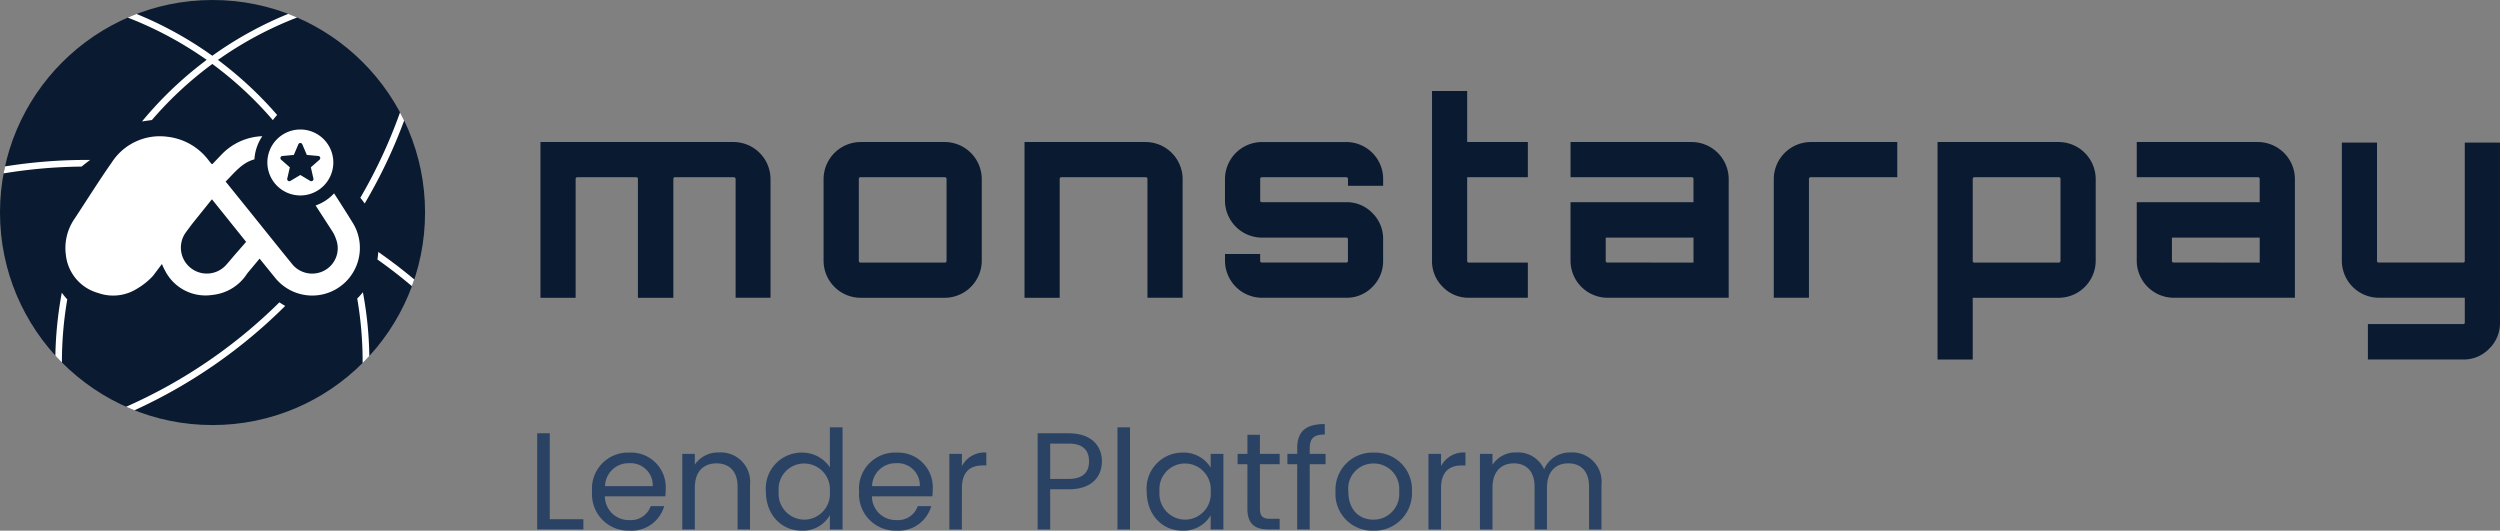
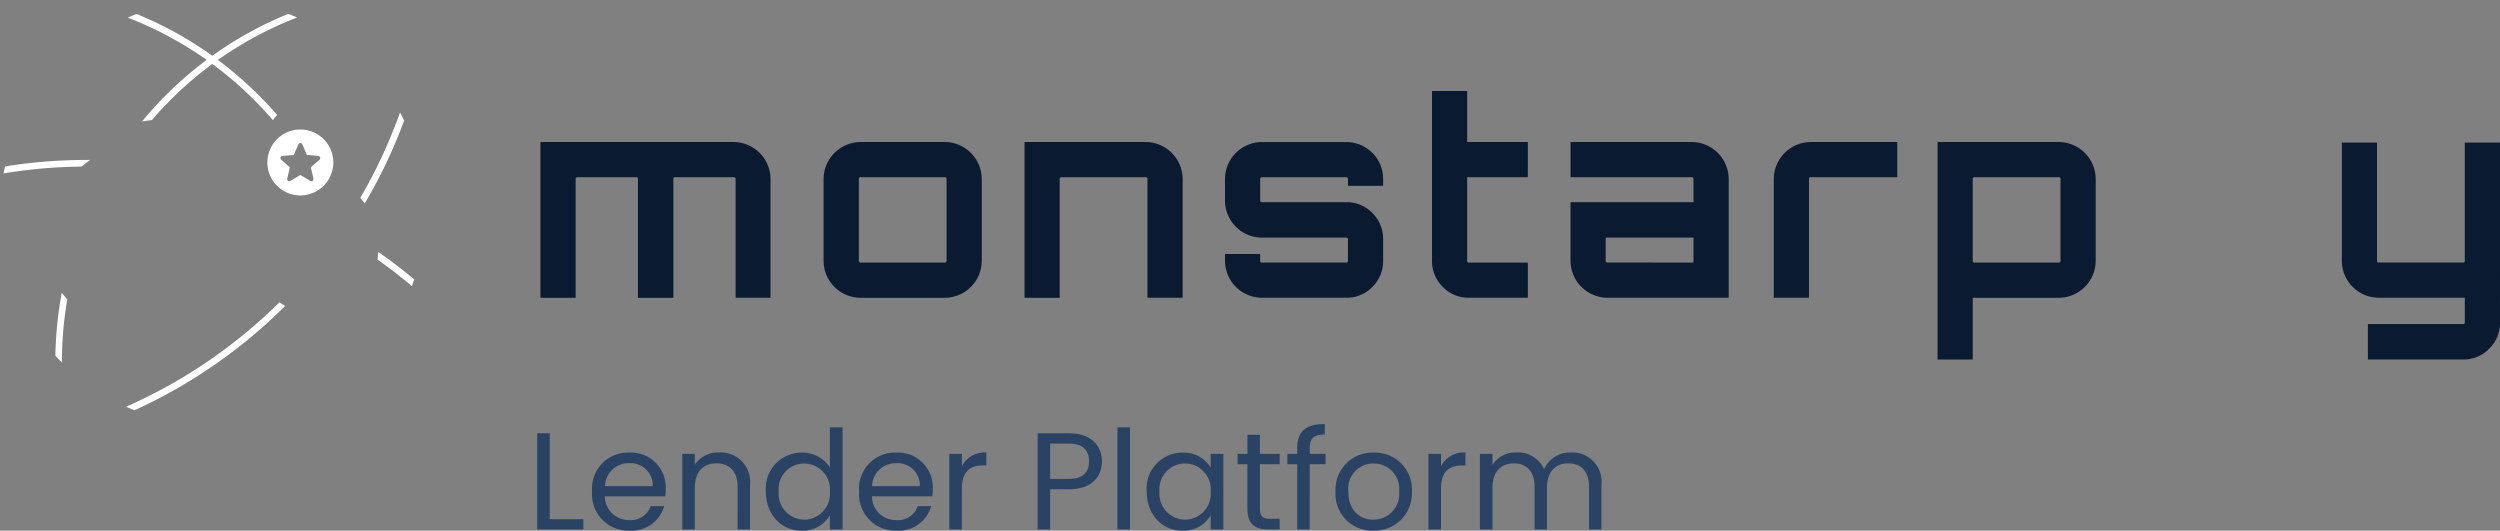
<svg xmlns="http://www.w3.org/2000/svg" id="montrapay_logo_style_1" data-name="montrapay logo style 1" width="289.998" height="61.558" viewBox="0 0 289.998 61.558">
  <rect x="0" y="0" width="289.998" height="61.558" fill="#808080" stroke="none" />
  <g id="Group_20634" data-name="Group 20634" transform="translate(-62 -15.348)">
    <g id="Group_77" data-name="Group 77" transform="translate(62 15.348)">
      <g id="XMLID_1112_" transform="translate(62.691 10.559)">
        <g id="XMLID_1116_">
          <path id="XMLID_1139_" d="M238.568,68.16a4.307,4.307,0,0,1,4.3,4.3V86.224h-4.048V72.461c0-.145-.084-.218-.249-.218h-6.789c-.125,0-.186.073-.186.218V86.227h-4.109V72.461c0-.145-.061-.218-.186-.218h-6.821a.192.192,0,0,0-.218.218V86.227h-4.08V68.16Z" transform="translate(-216.18 -62.244)" fill="#0a1a30" />
          <path id="XMLID_1136_" d="M333.758,68.16H343.5a4.307,4.307,0,0,1,4.3,4.3v9.468a4.307,4.307,0,0,1-4.3,4.3h-9.747a4.307,4.307,0,0,1-4.3-4.3V72.461a4.312,4.312,0,0,1,4.3-4.3Zm9.747,4.08h-9.747a.192.192,0,0,0-.217.217v9.468a.192.192,0,0,0,.217.218H343.5a.192.192,0,0,0,.218-.218V72.461A.193.193,0,0,0,343.5,72.24Z" transform="translate(-296.609 -62.244)" fill="#0a1a30" />
          <path id="XMLID_1134_" d="M423.835,68.16a4.307,4.307,0,0,1,4.3,4.3V86.224h-4.08V72.461a.192.192,0,0,0-.217-.218h-9.747a.192.192,0,0,0-.217.218V86.227h-4.08V68.16Z" transform="translate(-353.643 -62.244)" fill="#0a1a30" />
          <path id="XMLID_1132_" d="M508.352,72.468v.78h-4.08v-.78a.192.192,0,0,0-.217-.218h-9.747a.192.192,0,0,0-.218.218v2.491c0,.125.073.186.218.186h9.747a4.121,4.121,0,0,1,3.051,1.262,4.168,4.168,0,0,1,1.244,3.036v2.491a4.169,4.169,0,0,1-1.244,3.036,4.121,4.121,0,0,1-3.051,1.261h-9.747a4.307,4.307,0,0,1-4.3-4.3v-.777h4.08v.777a.192.192,0,0,0,.218.217h9.747a.192.192,0,0,0,.217-.217V79.442c0-.125-.073-.186-.217-.186h-9.747a4.307,4.307,0,0,1-4.3-4.3V72.468a4.307,4.307,0,0,1,4.3-4.3h9.747a4.282,4.282,0,0,1,4.3,4.3Z" transform="translate(-410.6 -62.251)" fill="#0a1a30" />
          <path id="XMLID_1130_" d="M583.918,57.756H576.88v9.686a.192.192,0,0,0,.218.217h6.821v4.08H577.1a4.12,4.12,0,0,1-3.051-1.261,4.17,4.17,0,0,1-1.247-3.036V47.76h4.08v5.916h7.038Z" transform="translate(-469.381 -47.76)" fill="#0a1a30" />
          <path id="XMLID_1127_" d="M642.265,68.16a4.307,4.307,0,0,1,4.3,4.3V86.224H632.518a4.307,4.307,0,0,1-4.3-4.3V75.137h14.262v-2.68a.192.192,0,0,0-.218-.217H628.22V68.16Zm.218,13.984v-2.9H632.3v2.68a.192.192,0,0,0,.217.217Z" transform="translate(-508.729 -62.244)" fill="#0a1a30" />
          <path id="XMLID_1125_" d="M713.808,68.16h10.028v4.08H713.808a.192.192,0,0,0-.217.217V86.224h-4.08V72.461a4.312,4.312,0,0,1,4.3-4.3Z" transform="translate(-566.445 -62.244)" fill="#0a1a30" />
          <path id="XMLID_1122_" d="M789.065,68.16a4.307,4.307,0,0,1,4.3,4.3v9.468a4.307,4.307,0,0,1-4.3,4.3H779.1v7.163h-4.08V68.16Zm.218,13.766V72.461a.192.192,0,0,0-.218-.218h-9.747a.192.192,0,0,0-.217.218v9.468a.192.192,0,0,0,.217.217h9.747A.2.2,0,0,0,789.282,81.926Z" transform="translate(-612.957 -62.244)" fill="#0a1a30" />
-           <path id="XMLID_1119_" d="M868.745,68.16a4.307,4.307,0,0,1,4.3,4.3V86.224H859a4.307,4.307,0,0,1-4.3-4.3V75.137h14.262v-2.68a.192.192,0,0,0-.218-.217H854.7V68.16Zm.22,13.984v-2.9H858.78v2.68a.192.192,0,0,0,.218.217Z" transform="translate(-669.53 -62.244)" fill="#0a1a30" />
          <path id="XMLID_1117_" d="M955.085,89.245a4.159,4.159,0,0,1-1.247,3.036,4.088,4.088,0,0,1-3.022,1.261H939.762V89.431h11.055a.163.163,0,0,0,.186-.186V86.38h-9.964a4.307,4.307,0,0,1-4.3-4.3V68.38h4.08v13.7a.192.192,0,0,0,.217.217h9.779c.125,0,.186-.073.186-.217V68.38h4.083Z" transform="translate(-727.779 -62.4)" fill="#0a1a30" />
        </g>
      </g>
      <g id="XMLID_1080_">
-         <circle id="XMLID_1095_" cx="24.653" cy="24.653" r="24.653" fill="#0a1a30" />
        <g id="XMLID_1088_" transform="translate(7.581 15.022)">
-           <path id="XMLID_1092_" d="M59.4,75.744q-1.022-1.657-2.085-3.289a5.327,5.327,0,0,1-2.143,1.406q.983,1.514,1.963,3.03a3.712,3.712,0,0,1,.389.826,2.933,2.933,0,0,1-1.273,3.654,2.994,2.994,0,0,1-3.869-.8c-1.43-1.754-2.842-3.521-4.26-5.284-1.111-1.38-2.224-2.761-3.387-4.2,1.027-1.024,1.9-2.2,3.341-2.578a5.308,5.308,0,0,1,.916-2.685,6.857,6.857,0,0,0-4.77,2.169c-.348.362-.693.725-1.027,1.073a.722.722,0,0,1-.139-.075c-.087-.1-.171-.215-.258-.322a6.968,6.968,0,0,0-4.788-2.778,6.631,6.631,0,0,0-6.49,2.987c-1.485,2.114-2.851,4.309-4.275,6.467A5.974,5.974,0,0,0,26.2,79.563a5.144,5.144,0,0,0,3.738,4.446,5.211,5.211,0,0,0,4.466-.464h0l.009-.006a.3.3,0,0,0,.032-.02,8.038,8.038,0,0,0,1.87-1.5l1.032-1.372a6.377,6.377,0,0,0,.383.809,5.258,5.258,0,0,0,5.461,2.781,5.435,5.435,0,0,0,4.069-2.52l1.415-1.694q.879,1.092,1.763,2.178A5.528,5.528,0,0,0,59.4,75.744ZM45.65,79.754c-.3.357-.56.673-.835.977a3.008,3.008,0,0,1-4.675-3.779c.09-.128.186-.252.278-.377l.476-.635,2.25-2.8.22.273q1.875,2.332,3.747,4.666Z" transform="translate(-26.143 -65.046)" fill="#fff" />
          <path id="XMLID_1089_" d="M110.775,63.15a3.825,3.825,0,1,0,3.825,3.825A3.825,3.825,0,0,0,110.775,63.15Zm2.227,3.5-1.009.885.3,1.311a.244.244,0,0,1-.1.255.241.241,0,0,1-.27.012l-1.151-.687-1.151.687a.238.238,0,0,1-.125.035.246.246,0,0,1-.241-.3l.3-1.311-1.009-.885a.245.245,0,0,1,.139-.429l1.334-.122.528-1.235a.247.247,0,0,1,.226-.151.245.245,0,0,1,.226.148l.528,1.235,1.334.122a.247.247,0,0,1,.139.432Z" transform="translate(-83.516 -63.15)" fill="#fff" />
        </g>
        <path id="XMLID_1087_" d="M50.45,144.393c.319.142.641.278.969.409A60.08,60.08,0,0,0,68.9,132.7c-.226-.133-.45-.276-.673-.418A59.3,59.3,0,0,1,50.45,144.393Z" transform="translate(-35.82 -97.21)" fill="#fff" />
        <path id="XMLID_1086_" d="M22.15,135.708c.247.273.5.536.76.8a43,43,0,0,1,.621-7.328,6.292,6.292,0,0,1-.635-.777A44.066,44.066,0,0,0,22.15,135.708Z" transform="translate(-15.727 -94.456)" fill="#fff" />
        <path id="XMLID_1085_" d="M1.605,76.077q-.087.4-.165.809a58.429,58.429,0,0,1,9.048-.789q.487-.4.989-.771A59.549,59.549,0,0,0,1.605,76.077Z" transform="translate(-1.022 -56.772)" fill="#fff" />
        <path id="XMLID_1084_" d="M62.182,22.72l-.629-.487.658-.447A42.308,42.308,0,0,1,70.74,17.32c-.339-.148-.681-.287-1.029-.42a42.807,42.807,0,0,0-8.48,4.625l-.331.232-.331-.232a42.868,42.868,0,0,0-8.453-4.614c-.345.133-.687.273-1.027.42a42.227,42.227,0,0,1,8.5,4.451l.658.447-.629.487a43.3,43.3,0,0,0-6.873,6.664c.386-.055.769-.116,1.146-.162a42.339,42.339,0,0,1,6.664-6.247l.348-.261.348.261a42.454,42.454,0,0,1,6.673,6.255c.157-.206.322-.409.5-.6A43.66,43.66,0,0,0,62.182,22.72Z" transform="translate(-36.274 -15.291)" fill="#fff" />
        <path id="XMLID_1083_" d="M154.972,116.093c.1-.258.186-.519.273-.78q-2.014-1.688-4.176-3.193c-.017.293-.052.586-.1.876Q153.036,114.457,154.972,116.093Z" transform="translate(-107.189 -82.897)" fill="#fff" />
        <path id="XMLID_1082_" d="M149.214,57.27q-.231-.474-.479-.94a58.637,58.637,0,0,1-4.605,9.9c.18.215.351.435.507.661A59.009,59.009,0,0,0,149.214,57.27Z" transform="translate(-102.333 -43.286)" fill="#fff" />
-         <path id="XMLID_1081_" d="M142.89,128.978a43.01,43.01,0,0,1,.626,7.479c.264-.264.525-.536.777-.812a43.1,43.1,0,0,0-.745-7.395A8.619,8.619,0,0,1,142.89,128.978Z" transform="translate(-101.452 -94.349)" fill="#fff" />
      </g>
      <path id="Path_39503" data-name="Path 39503" d="M-61.688-11.152V0h5.36V-1.184h-3.9v-9.968Zm10.64,3.472A2.573,2.573,0,0,1-48.28-5.024h-5.536A2.715,2.715,0,0,1-51.048-7.68Zm4.1,4.976H-48.52a2.41,2.41,0,0,1-2.464,1.616A2.756,2.756,0,0,1-53.832-3.84h7.008a7.893,7.893,0,0,0,.048-.88,4.019,4.019,0,0,0-4.208-4.192A4.172,4.172,0,0,0-55.32-4.4,4.224,4.224,0,0,0-50.984.144,3.943,3.943,0,0,0-46.952-2.7ZM-38.44,0H-37V-5.168a3.4,3.4,0,0,0-3.584-3.76A3.239,3.239,0,0,0-43.4-7.52V-8.768h-1.456V0H-43.4V-4.848c0-1.888,1.024-2.816,2.512-2.816,1.472,0,2.448.912,2.448,2.7Zm3.28-4.416c0,2.72,1.808,4.56,4.16,4.56a3.6,3.6,0,0,0,3.264-1.792V0h1.472V-11.84h-1.472V-7.2a3.824,3.824,0,0,0-3.248-1.712A4.158,4.158,0,0,0-35.16-4.416Zm7.424.016a3,3,0,0,1-2.976,3.264,3,3,0,0,1-2.96-3.28,2.96,2.96,0,0,1,2.96-3.232A3,3,0,0,1-27.736-4.4Zm7.664-3.28A2.573,2.573,0,0,1-17.3-5.024H-22.84A2.715,2.715,0,0,1-20.072-7.68Zm4.1,4.976h-1.568a2.41,2.41,0,0,1-2.464,1.616A2.756,2.756,0,0,1-22.856-3.84h7.008a7.892,7.892,0,0,0,.048-.88,4.019,4.019,0,0,0-4.208-4.192A4.172,4.172,0,0,0-24.344-4.4,4.224,4.224,0,0,0-20.008.144,3.943,3.943,0,0,0-15.976-2.7Zm3.552-2.064c0-2.032,1.056-2.656,2.448-2.656h.384v-1.5a2.953,2.953,0,0,0-2.832,1.584V-8.768H-13.88V0h1.456Zm10.24-1.088v-4.1H-.04c1.664,0,2.368.768,2.368,2.064,0,1.248-.7,2.032-2.368,2.032Zm6-2.032c0-1.824-1.232-3.264-3.856-3.264h-3.6V0h1.456V-4.656H-.04C2.728-4.656,3.816-6.192,3.816-7.888ZM5.624,0H7.08V-11.84H5.624ZM9.016-4.416c0,2.72,1.808,4.56,4.144,4.56a3.662,3.662,0,0,0,3.28-1.776V0h1.472V-8.768H16.44v1.6a3.639,3.639,0,0,0-3.264-1.744A4.155,4.155,0,0,0,9.016-4.416ZM16.44-4.4a3,3,0,0,1-2.976,3.264,3,3,0,0,1-2.96-3.28,2.96,2.96,0,0,1,2.96-3.232A3,3,0,0,1,16.44-4.4Zm4.256,2c0,1.76.88,2.4,2.432,2.4H24.44V-1.232H23.368c-.9,0-1.216-.3-1.216-1.168V-7.568H24.44v-1.2H22.152v-2.208H20.7v2.208H19.56v1.2H20.7ZM26.472,0h1.456V-7.568h1.84v-1.2h-1.84v-.624c0-1.136.432-1.616,1.744-1.616v-1.216c-2.24,0-3.2.88-3.2,2.832v.624H25.336v1.2h1.136ZM39.784-4.4a4.28,4.28,0,0,0-4.432-4.512A4.289,4.289,0,0,0,30.92-4.4,4.257,4.257,0,0,0,35.288.144,4.347,4.347,0,0,0,39.784-4.4Zm-7.376,0a2.907,2.907,0,0,1,2.928-3.248A2.946,2.946,0,0,1,38.3-4.4a2.977,2.977,0,0,1-3.008,3.264C33.768-1.136,32.408-2.176,32.408-4.4ZM43.16-4.768c0-2.032,1.056-2.656,2.448-2.656h.384v-1.5A2.953,2.953,0,0,0,43.16-7.344V-8.768H41.7V0H43.16ZM60.328,0h1.44V-5.168a3.394,3.394,0,0,0-3.552-3.76,3.246,3.246,0,0,0-3.1,1.952A3.3,3.3,0,0,0,51.9-8.928,3.17,3.17,0,0,0,49.128-7.5V-8.768H47.672V0h1.456V-4.832c0-1.888,1.008-2.832,2.48-2.832,1.44,0,2.4.912,2.4,2.7V0h1.44V-4.832c0-1.888,1.008-2.832,2.48-2.832,1.44,0,2.4.912,2.4,2.7Z" transform="translate(124 61.414)" fill="#2a4365" />
    </g>
  </g>
</svg>